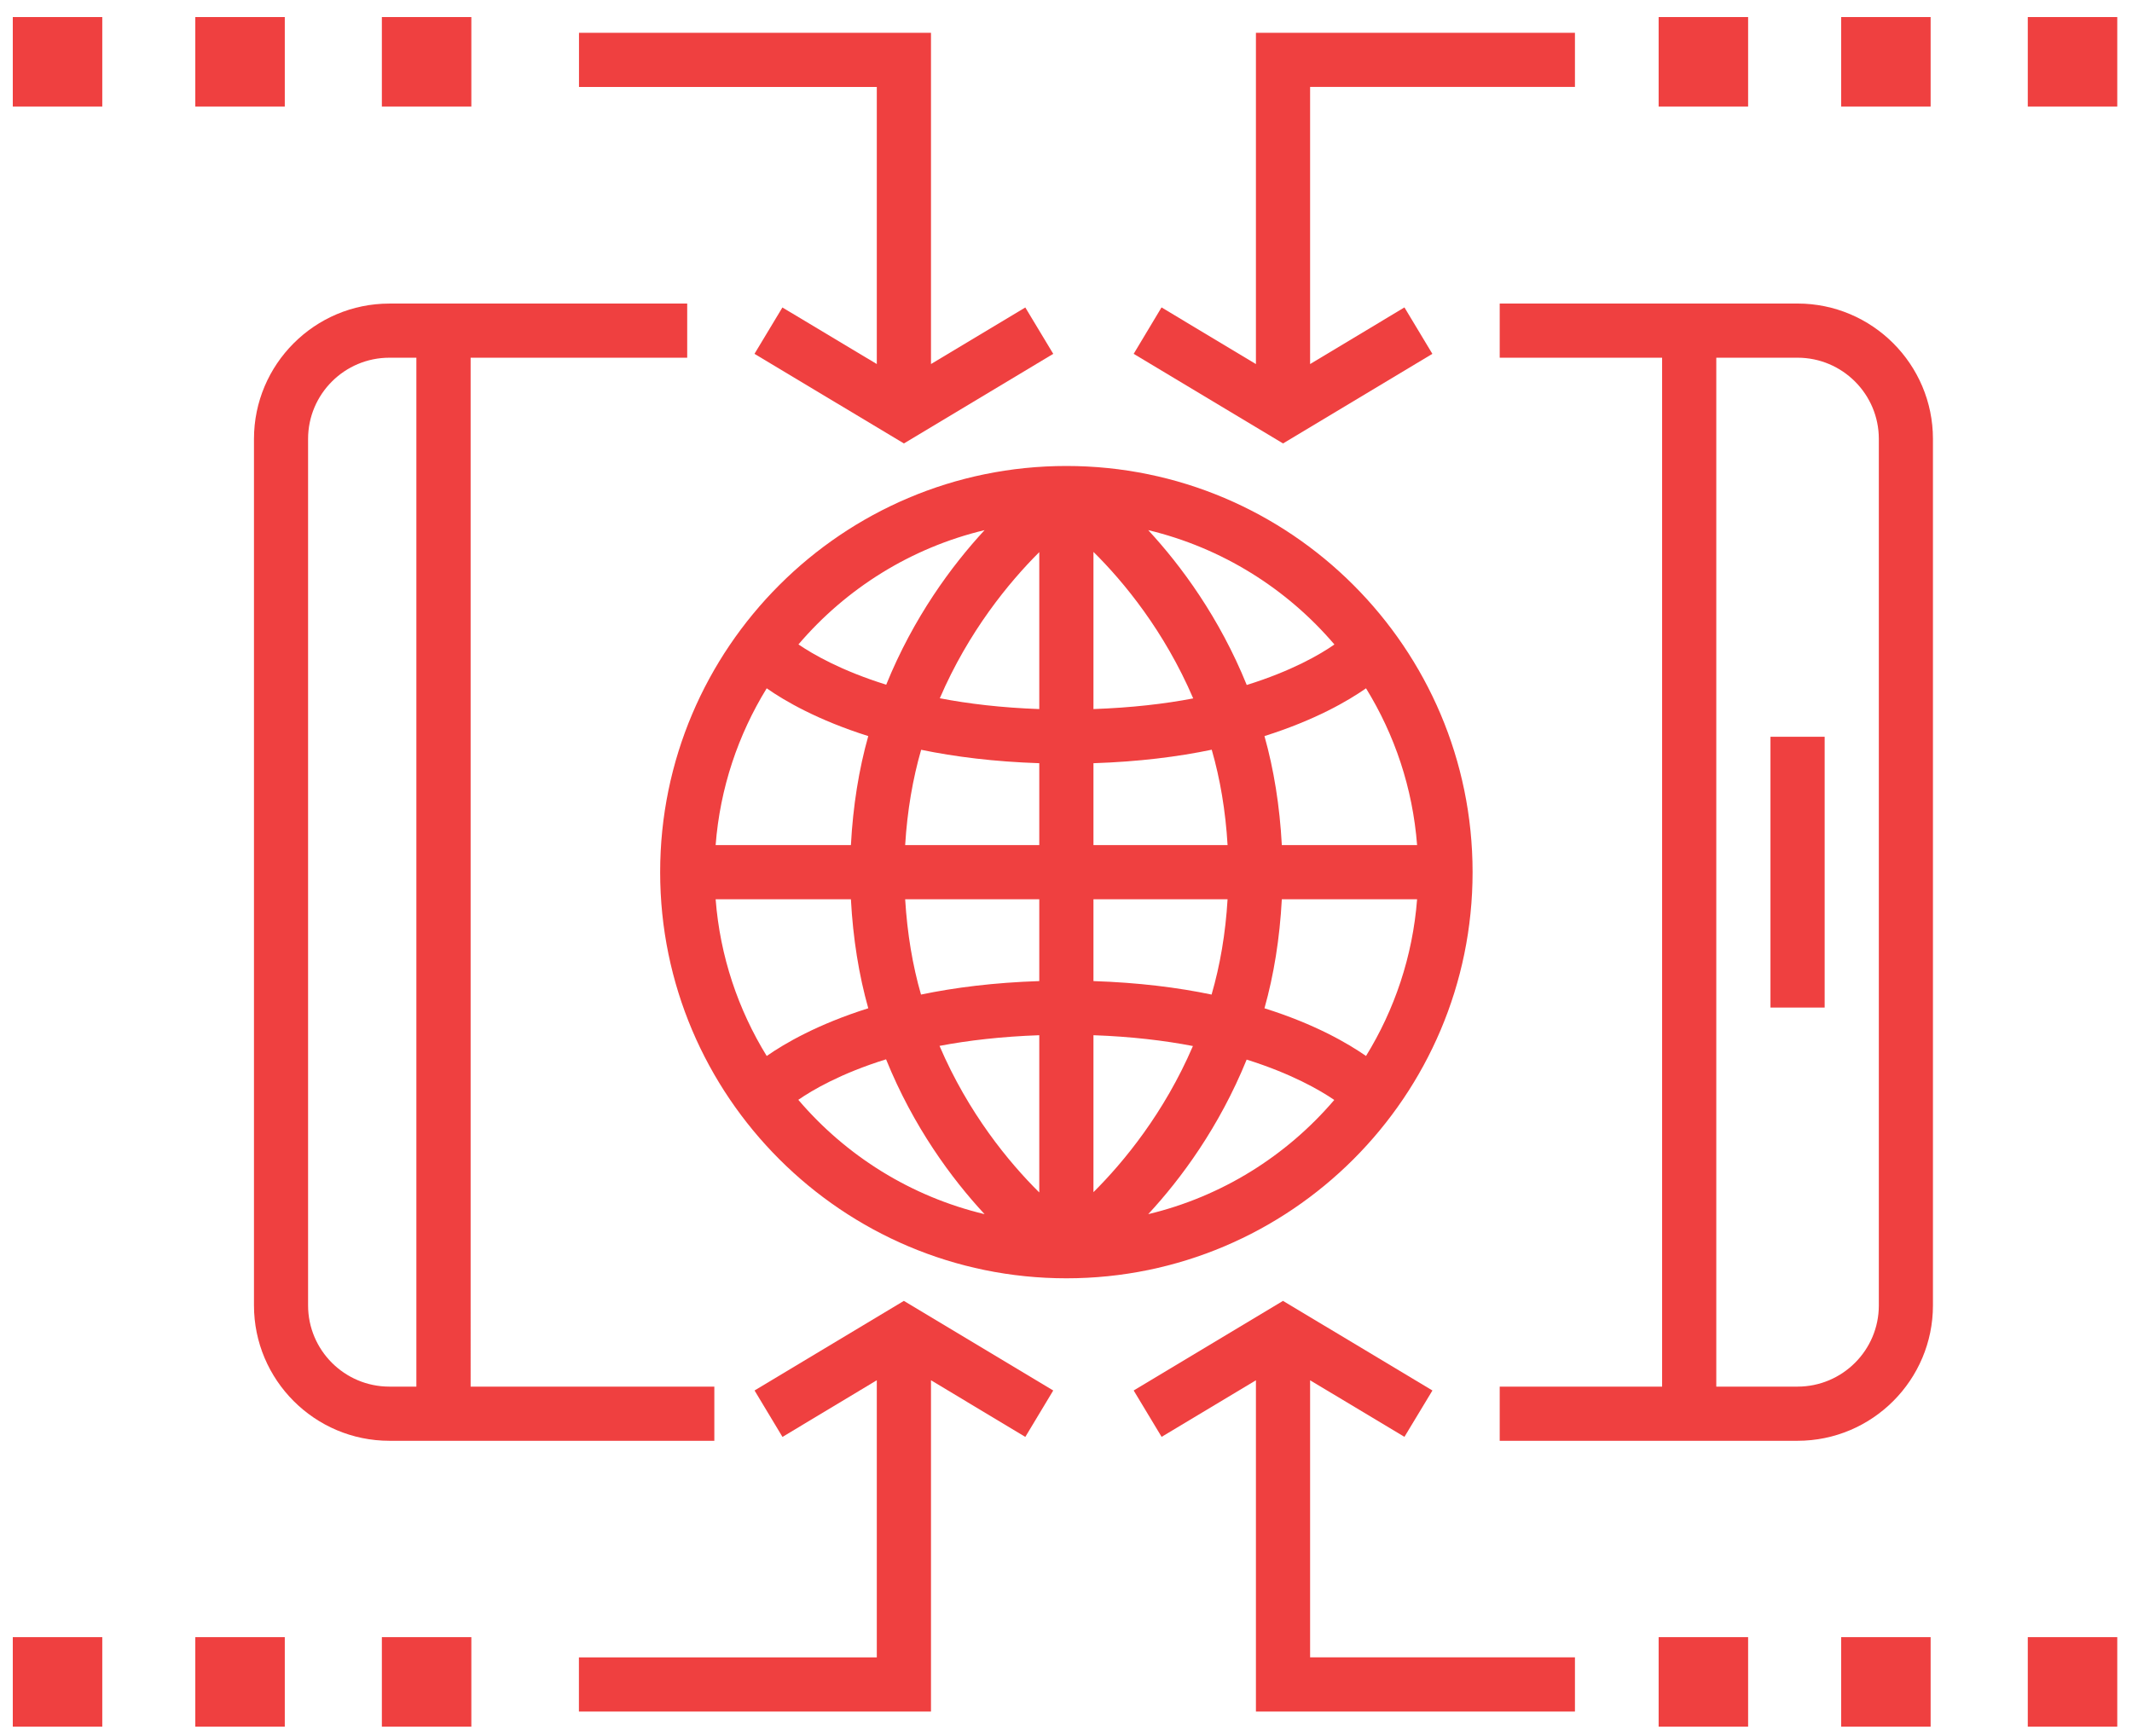
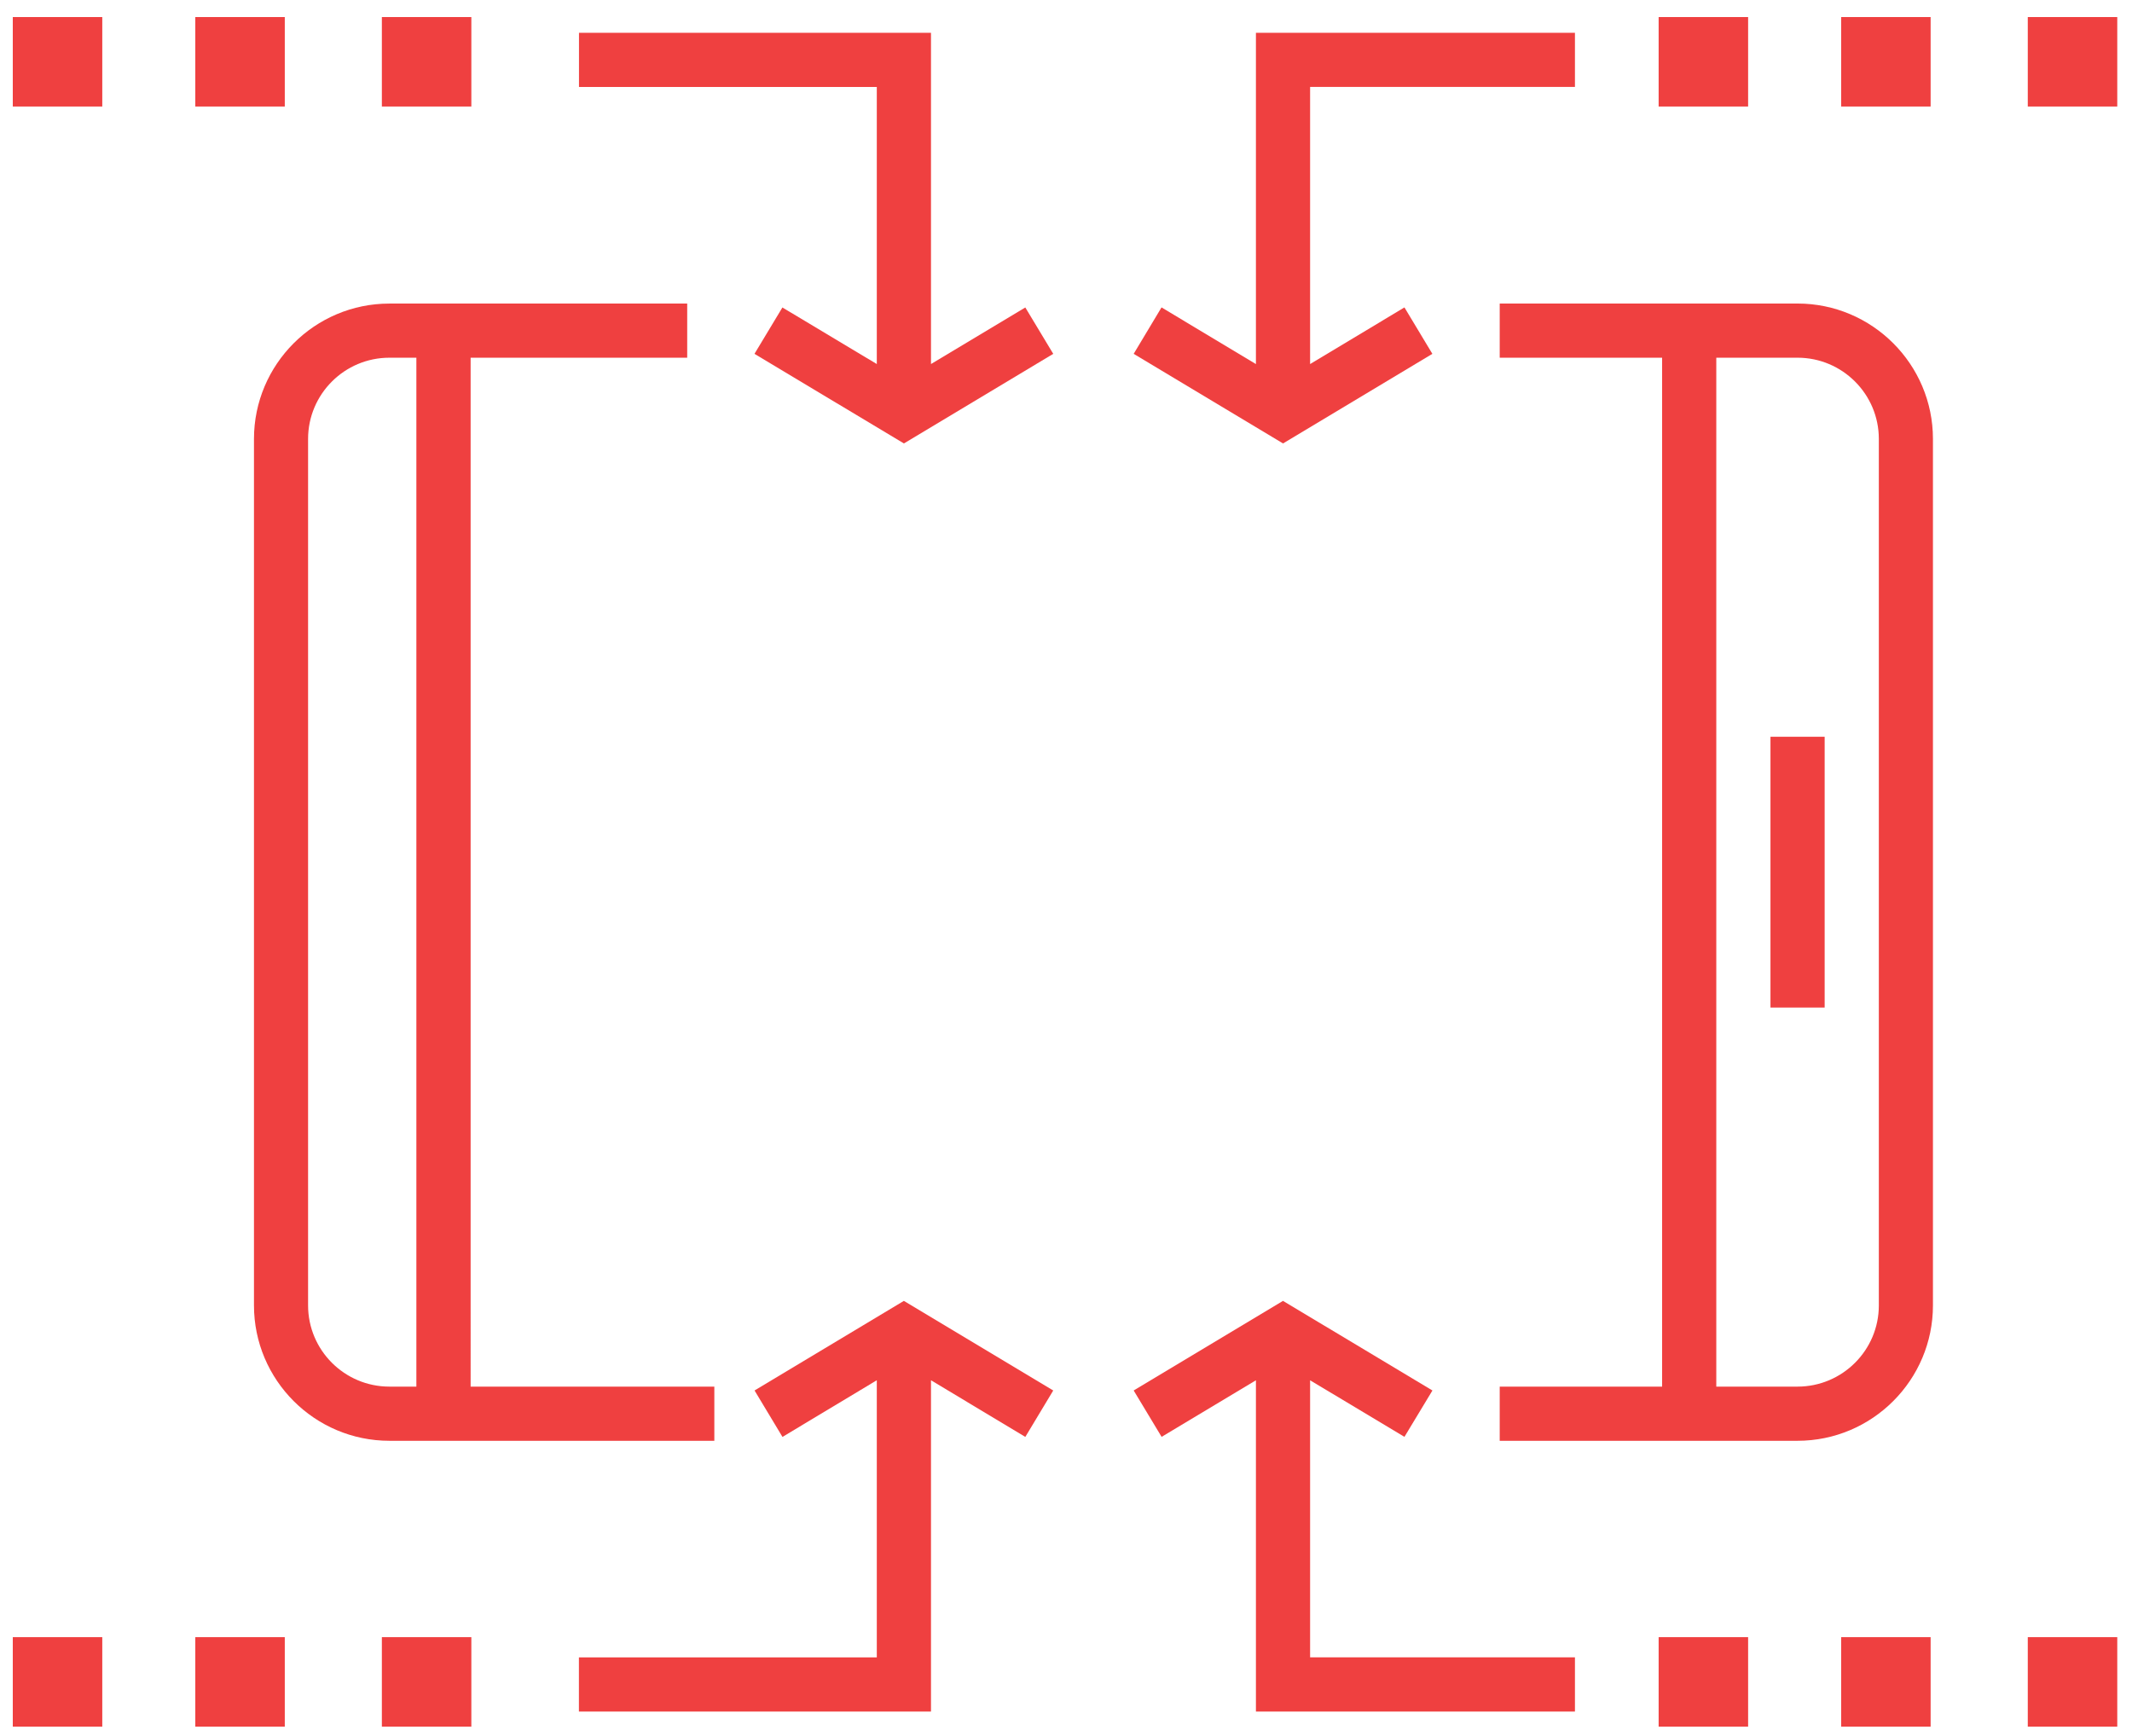
<svg xmlns="http://www.w3.org/2000/svg" version="1.1" id="Layer_1" x="0px" y="0px" width="500px" height="407.223px" viewBox="0 0 500 407.223" enable-background="new 0 0 500 407.223" xml:space="preserve">
  <path fill="#EF4040" d="M421.559,71.198h-69.845v12.707h38.087v241.343h-38.087v12.707h69.845c17.509,0,31.759-14.252,31.759-31.759  v-203.24C453.317,85.449,439.067,71.198,421.559,71.198 M440.627,306.196c0,10.51-8.55,19.052-19.068,19.052h-19.051V83.905h19.051  c10.519,0,19.068,8.542,19.068,19.051V306.196z" />
  <path fill="#EF4040" d="M91.32,337.955h76.207v-12.707h-57.155V83.905h50.792V71.206H91.32c-17.508,0-31.758,14.243-31.758,31.75  v203.24C59.562,323.703,73.812,337.955,91.32,337.955 M72.251,102.956c0-10.509,8.55-19.051,19.069-19.051h6.328v241.343H91.32  c-10.519,0-19.069-8.542-19.069-19.052V102.956z" />
  <rect x="415.215" y="172.818" fill="#EF4040" width="12.706" height="63.517" />
-   <path fill="#EF4040" d="M345.353,204.576c0-52.54-42.734-95.275-95.258-95.275s-95.275,42.735-95.275,95.275  c0,52.532,42.751,95.266,95.275,95.266S345.353,257.108,345.353,204.576 M300.616,198.231c-0.492-9.238-1.884-17.805-4.072-25.574  c11.876-3.75,19.595-8.246,23.818-11.206c6.702,10.875,10.943,23.353,11.978,36.78H300.616z M287.893,198.231h-31.453v-19.212  c10.586-0.349,19.814-1.511,27.737-3.165C286.145,182.683,287.418,190.173,287.893,198.231 M256.439,166.32v-36.865  c7.159,7.074,16.643,18.627,23.394,34.363C273.133,165.107,265.313,166.006,256.439,166.32 M243.732,166.32  c-8.82-0.314-16.625-1.239-23.326-2.537c6.735-15.667,16.219-27.186,23.326-34.277V166.32z M243.732,179.019v19.212H212.28  c0.492-8.059,1.78-15.548,3.749-22.359C223.935,177.508,233.181,178.67,243.732,179.019 M199.556,198.231h-31.725  c1.035-13.411,5.292-25.906,11.977-36.78c4.224,2.96,11.961,7.456,23.819,11.206C201.439,180.427,200.048,188.994,199.556,198.231   M199.556,210.929c0.492,9.229,1.883,17.805,4.072,25.575c-11.858,3.732-19.596,8.253-23.819,11.188  c-6.685-10.858-10.942-23.353-11.977-36.764H199.556z M212.28,210.929h31.452v19.196c-10.568,0.348-19.815,1.509-27.736,3.164  C214.028,226.478,212.772,218.988,212.28,210.929 M243.732,242.823v36.882c-7.159-7.083-16.642-18.618-23.394-34.379  C227.056,244.045,234.86,243.137,243.732,242.823 M256.439,242.823c8.821,0.314,16.625,1.239,23.327,2.537  c-6.736,15.675-16.202,27.186-23.327,34.278V242.823z M256.439,230.125v-19.196h31.453c-0.475,8.042-1.766,15.532-3.75,22.36  C276.236,231.635,266.991,230.473,256.439,230.125 M300.616,210.929h31.724c-1.034,13.411-5.293,25.906-11.978,36.764  c-4.224-2.935-11.925-7.457-23.818-11.188C298.732,228.734,300.124,220.159,300.616,210.929 M312.949,151.171  c-3.325,2.324-9.976,6.2-20.562,9.5c-6.412-15.82-15.388-27.984-23.106-36.322C286.569,128.497,301.771,138.057,312.949,151.171   M230.907,124.349c-7.719,8.338-16.659,20.459-23.071,36.254c-10.536-3.283-17.203-7.143-20.58-9.449  C198.437,138.04,213.62,128.48,230.907,124.349 M187.222,257.974c3.342-2.308,9.976-6.201,20.579-9.5  c6.413,15.845,15.371,27.984,23.106,36.322C213.603,280.664,198.402,271.104,187.222,257.974 M269.281,284.795  c7.719-8.321,16.66-20.46,23.09-36.254c10.502,3.299,17.169,7.159,20.544,9.466C301.735,271.104,286.569,280.664,269.281,284.795" />
  <polygon fill="#EF4040" points="307.248,323.764 329.372,337.03 335.937,326.155 300.888,305.136 265.871,326.155 272.42,337.03   294.542,323.764 294.542,401.463 369.358,401.463 369.358,388.748 307.248,388.748 " />
  <polygon fill="#EF4040" points="176.958,326.155 183.507,337.046 205.629,323.755 205.629,388.765 135.768,388.765 135.768,401.463   218.336,401.463 218.336,323.755 240.458,337.046 247.007,326.155 211.974,305.136 " />
  <polygon fill="#EF4040" points="205.629,85.389 183.491,72.123 176.942,82.997 211.991,104.017 247.007,82.997 240.458,72.123   218.336,85.389 218.336,7.689 135.785,7.689 135.785,20.405 205.629,20.405 " />
  <polygon fill="#EF4040" points="335.92,82.997 329.372,72.106 307.248,85.398 307.248,20.388 369.358,20.388 369.358,7.689   294.542,7.689 294.542,85.398 272.402,72.106 265.871,82.997 300.905,104.017 " />
  <rect x="475.558" y="4" fill="#EF4040" width="20.986" height="20.985" />
  <rect x="431.789" y="4" fill="#EF4040" width="20.985" height="20.985" />
  <rect x="388.986" y="4" fill="#EF4040" width="20.985" height="20.985" />
  <rect x="89.555" y="4" fill="#EF4040" width="20.986" height="20.985" />
  <rect x="45.803" y="4" fill="#EF4040" width="20.986" height="20.985" />
  <rect x="3" y="4" fill="#EF4040" width="20.986" height="20.985" />
  <rect x="475.558" y="384.014" fill="#EF4040" width="20.986" height="20.986" />
  <rect x="431.789" y="384.014" fill="#EF4040" width="20.985" height="20.986" />
  <rect x="388.986" y="384.014" fill="#EF4040" width="20.985" height="20.986" />
  <rect x="89.555" y="384.014" fill="#EF4040" width="20.986" height="20.986" />
  <rect x="45.803" y="384.014" fill="#EF4040" width="20.986" height="20.986" />
  <rect x="3" y="384.014" fill="#EF4040" width="20.986" height="20.986" />
</svg>